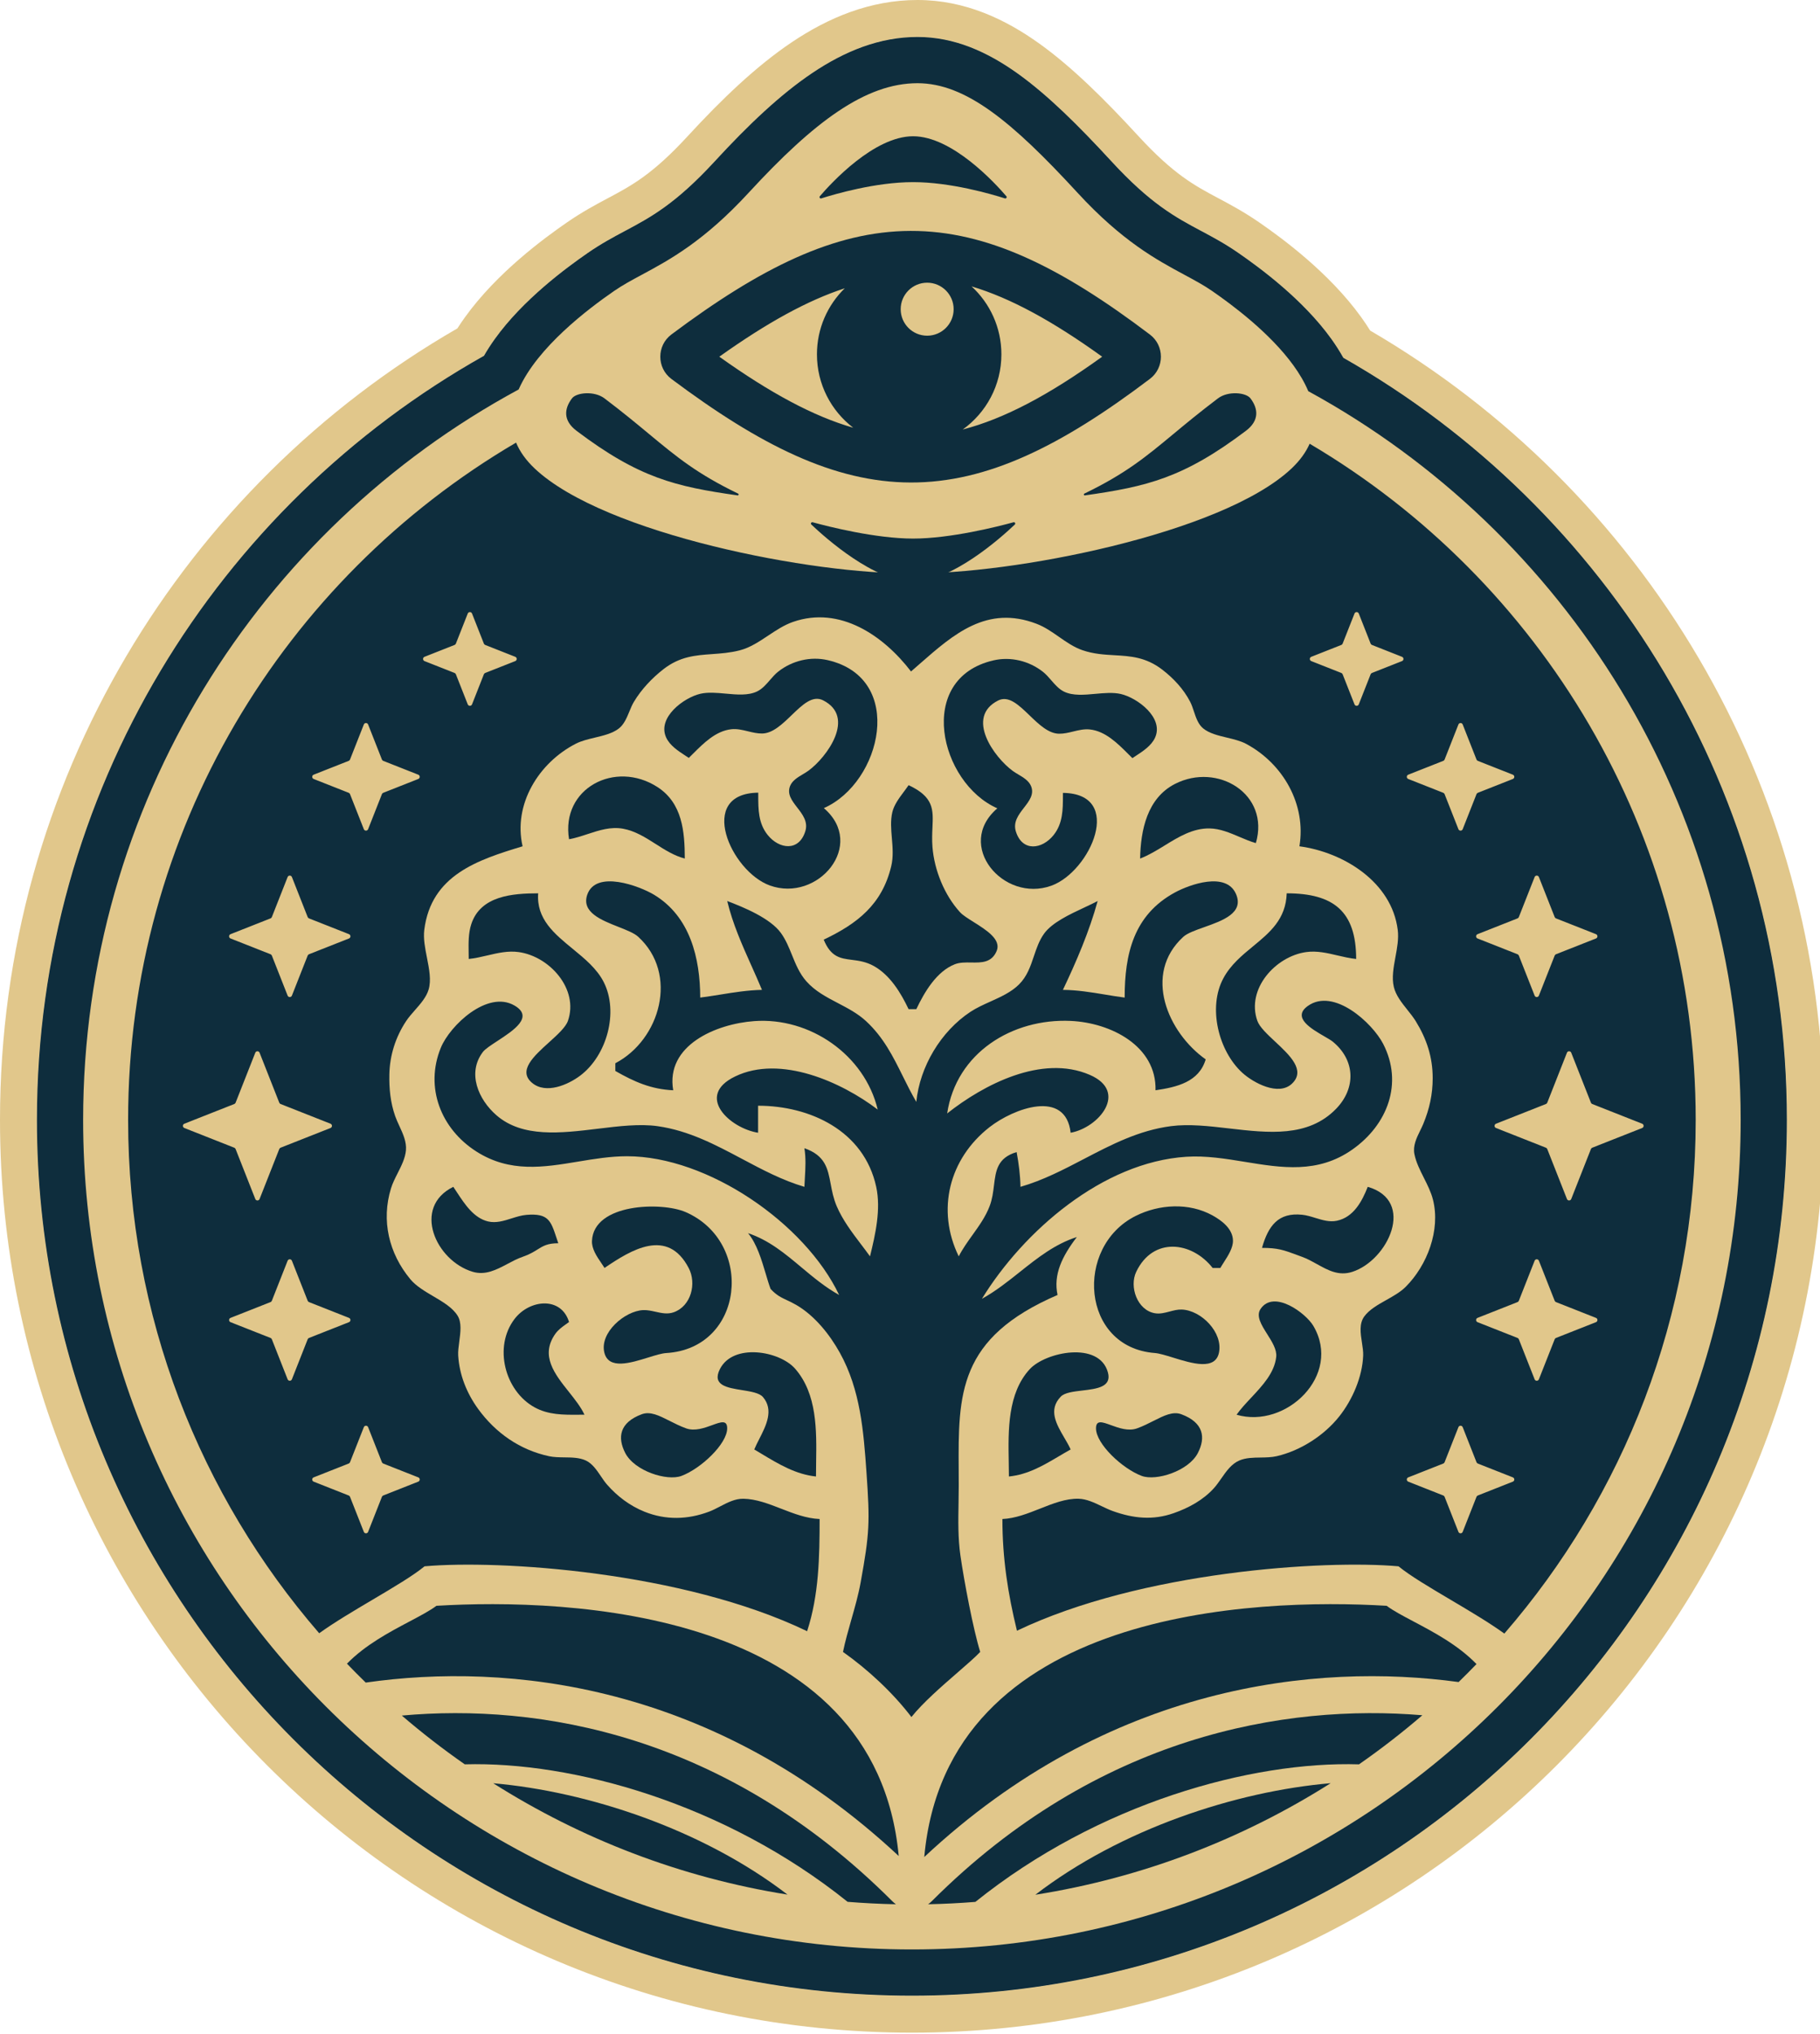
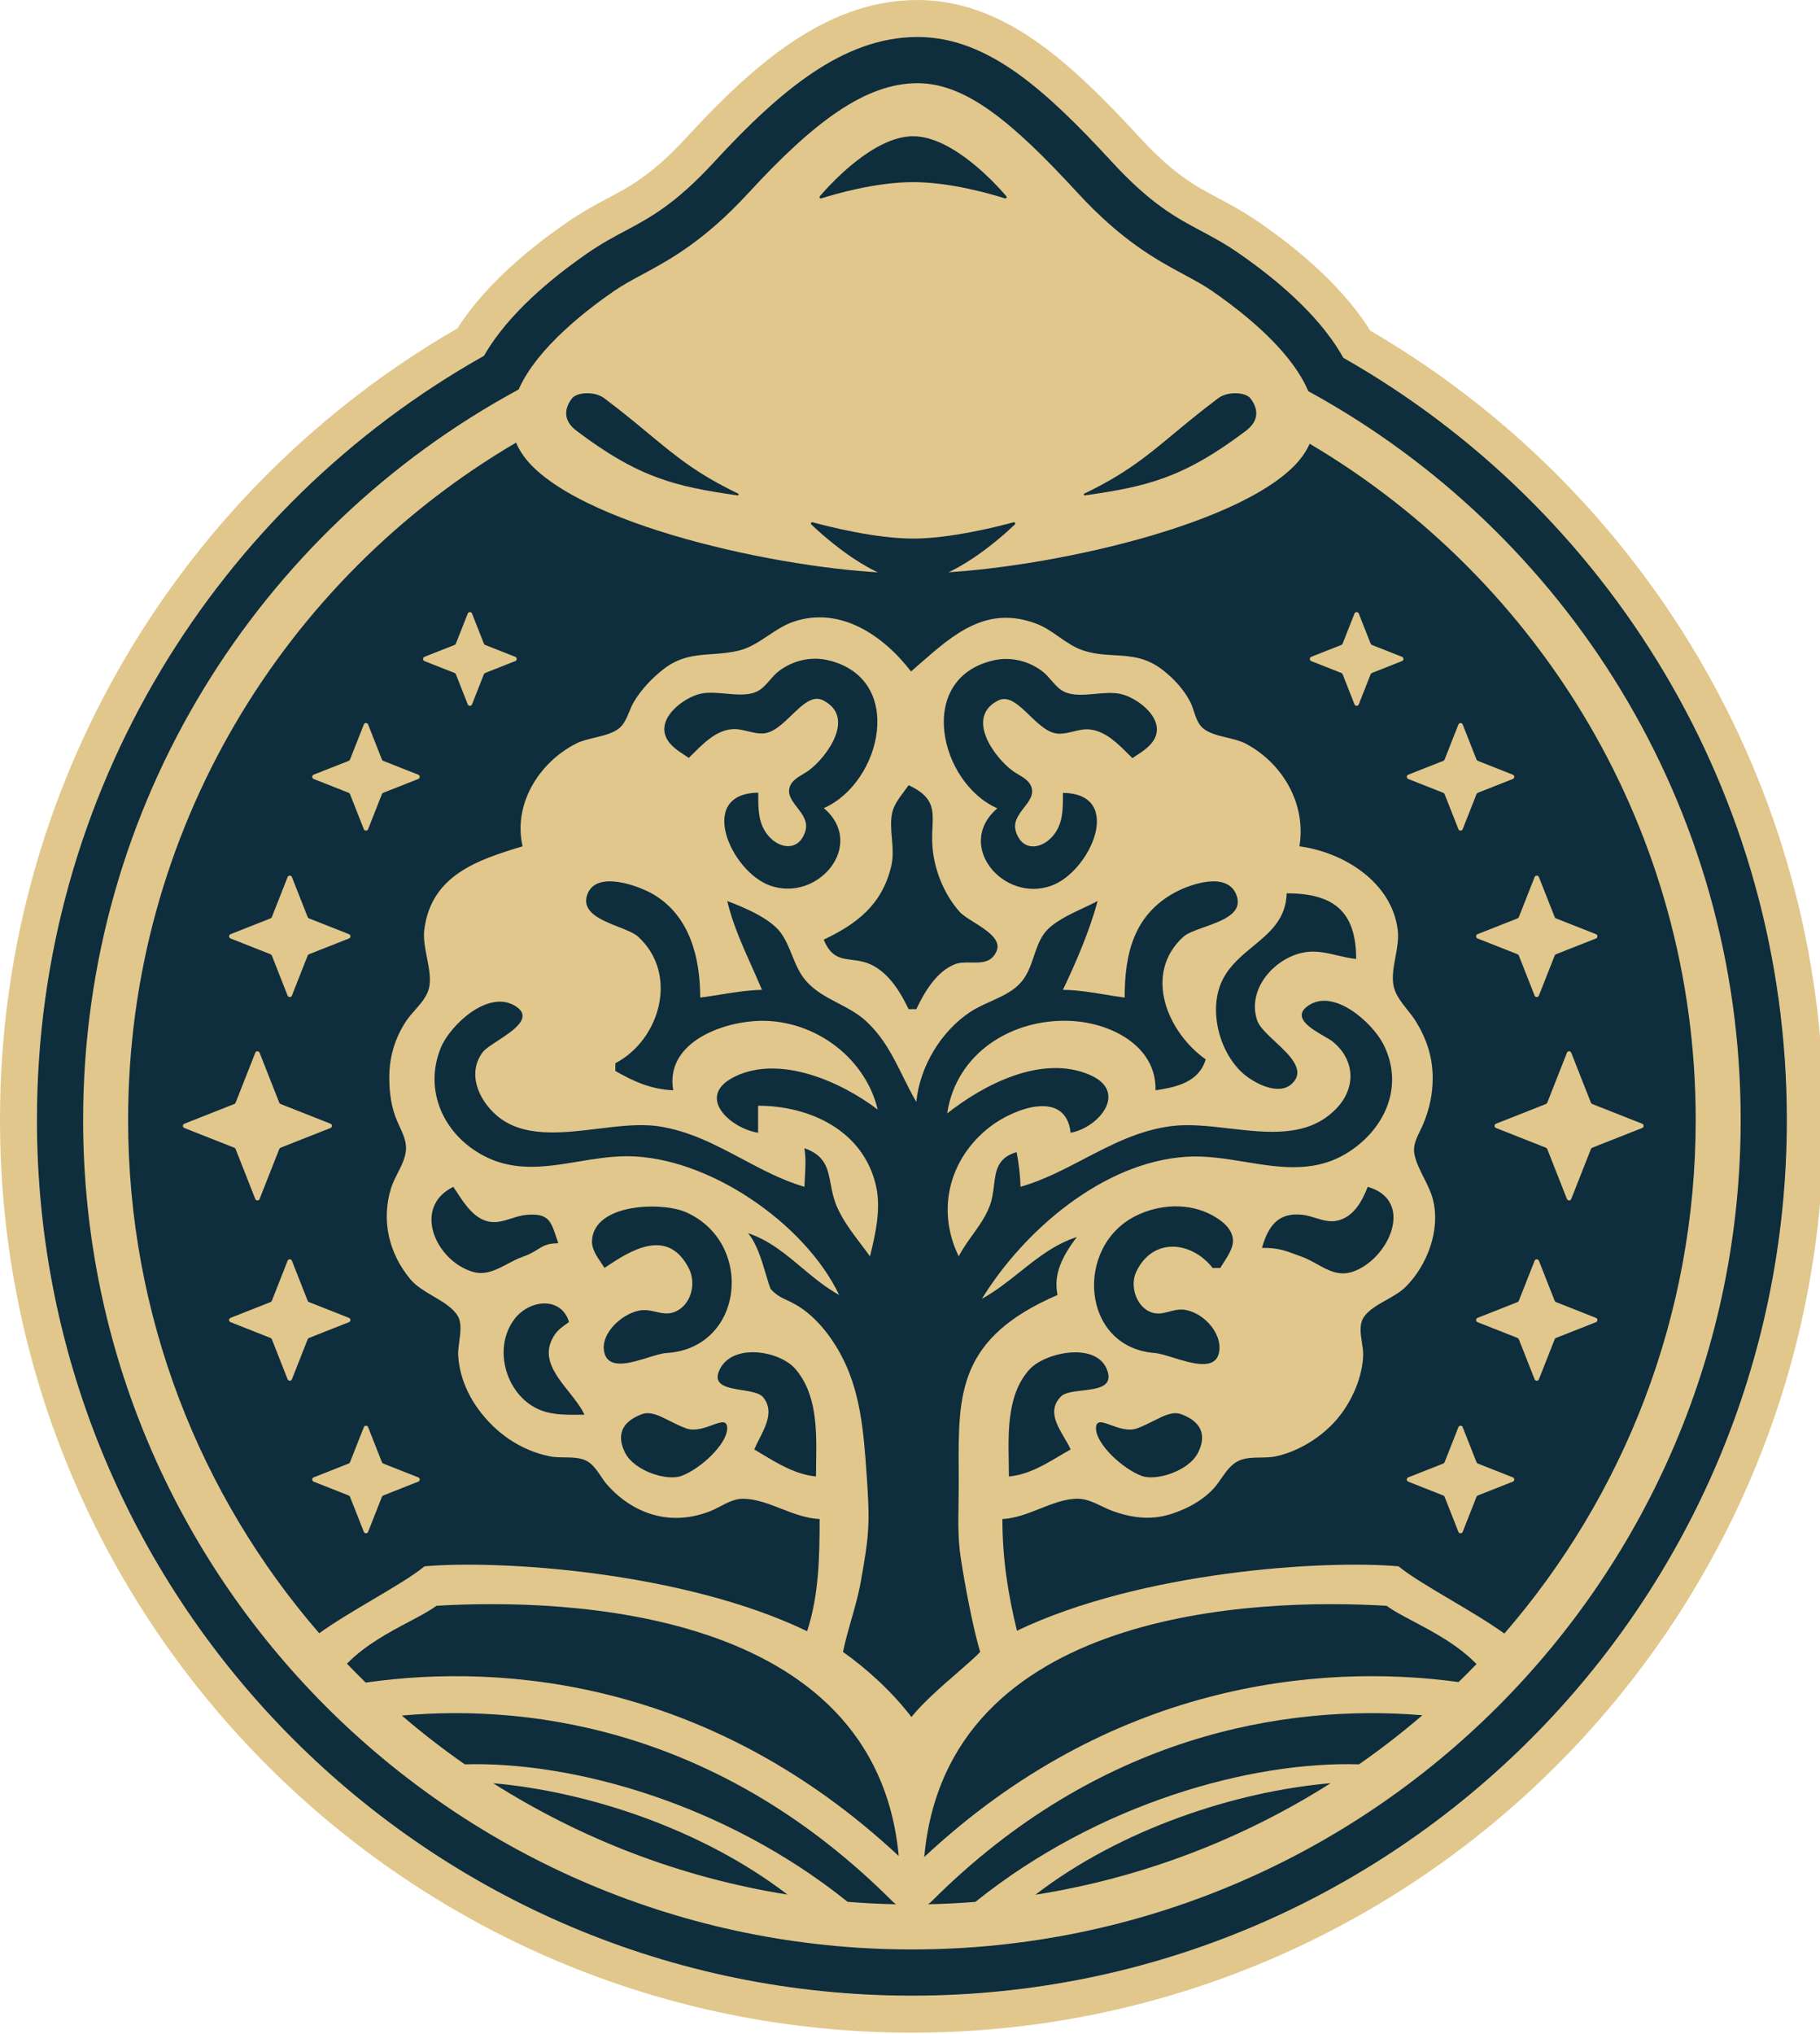
<svg xmlns="http://www.w3.org/2000/svg" width="145" height="162" viewBox="0 0 145 162" fill="none">
  <g clip-path="url(#clip0_1637_167)">
    <path fill-rule="evenodd" clip-rule="evenodd" d="M107.022 28.495C106.724 27.959 106.401 27.46 106.072 27.002C103.819 23.86 100.384 21.337 98.661 20.146C97.584 19.401 96.636 18.895 95.698 18.395C93.664 17.311 91.679 16.253 88.545 12.847C85.905 9.98 83.467 7.566 81.088 5.864C78.678 4.14 76.055 2.945 73.096 2.945C70.078 2.945 67.314 4.073 64.737 5.8C62.188 7.509 59.629 9.935 56.948 12.847C53.813 16.253 51.829 17.311 49.795 18.395C48.857 18.895 47.908 19.401 46.831 20.145C45.109 21.337 41.674 23.86 39.421 27.002C39.125 27.415 38.832 27.861 38.56 28.337C17.304 40.285 2.943 63.06 2.943 89.191C2.943 127.713 34.153 158.941 72.651 158.941C111.15 158.941 142.359 127.713 142.359 89.191C142.359 63.174 128.124 40.485 107.022 28.495Z" fill="#E1C78B" />
    <path fill-rule="evenodd" clip-rule="evenodd" d="M107.022 28.495C106.724 27.959 106.401 27.46 106.072 27.002C103.819 23.86 100.384 21.337 98.661 20.146C97.584 19.401 96.636 18.895 95.698 18.395C93.664 17.311 91.679 16.253 88.545 12.847C85.905 9.98 83.467 7.566 81.088 5.864C78.678 4.14 76.055 2.945 73.096 2.945C70.078 2.945 67.314 4.073 64.737 5.8C62.188 7.509 59.629 9.935 56.948 12.847C53.813 16.253 51.829 17.311 49.795 18.395C48.857 18.895 47.908 19.401 46.831 20.145C45.109 21.337 41.674 23.86 39.421 27.002C39.125 27.415 38.832 27.861 38.56 28.337C17.304 40.285 2.943 63.06 2.943 89.191C2.943 127.713 34.153 158.941 72.651 158.941C111.15 158.941 142.359 127.713 142.359 89.191C142.359 63.174 128.124 40.485 107.022 28.495Z" fill="#E1C78B" />
    <path fill-rule="evenodd" clip-rule="evenodd" d="M98.661 20.146L100.335 17.722C102.089 18.935 105.892 21.7 108.464 25.285L106.072 27.002C103.819 23.861 100.384 21.337 98.661 20.146ZM95.698 18.395C96.636 18.896 97.585 19.401 98.661 20.146L100.335 17.722C99.118 16.881 98.044 16.309 97.117 15.814L97.082 15.796L95.698 18.395ZM38.56 28.337C17.305 40.285 2.944 63.06 2.944 89.191C2.944 127.713 34.153 158.942 72.651 158.942C111.15 158.942 142.36 127.713 142.36 89.191C142.36 63.175 128.124 40.485 107.022 28.495C106.725 27.959 106.401 27.46 106.072 27.002L108.464 25.285C108.698 25.611 108.933 25.959 109.163 26.329C130.77 38.92 145.303 62.356 145.303 89.191C145.303 129.34 112.776 161.887 72.651 161.887C32.527 161.887 0 129.34 0 89.191C0 62.232 14.668 38.704 36.44 26.155C36.635 25.85 36.833 25.559 37.03 25.285C39.601 21.7 43.404 18.935 45.159 17.722C46.375 16.881 47.449 16.309 48.377 15.814L48.411 15.796L48.48 15.759C50.318 14.779 51.987 13.89 54.783 10.852C57.522 7.876 60.265 5.254 63.099 3.353C65.983 1.42 69.311 0 73.097 0C76.89 0 80.107 1.541 82.801 3.469C85.438 5.356 88.046 7.957 90.71 10.852C93.507 13.89 95.175 14.779 97.013 15.759L97.082 15.796L95.698 18.395C93.664 17.311 91.68 16.253 88.545 12.847C85.906 9.98 83.467 7.566 81.089 5.865C78.679 4.14 76.055 2.945 73.097 2.945C70.078 2.945 67.315 4.073 64.738 5.8C62.188 7.51 59.629 9.935 56.949 12.847C53.814 16.253 51.829 17.311 49.795 18.395C48.857 18.896 47.908 19.401 46.832 20.146C45.109 21.337 41.675 23.861 39.421 27.002C39.125 27.415 38.832 27.861 38.56 28.337Z" fill="#E1C78B" />
    <path fill-rule="evenodd" clip-rule="evenodd" d="M107.022 28.495C106.724 27.959 106.401 27.46 106.072 27.002C103.819 23.86 100.384 21.337 98.661 20.146C97.584 19.401 96.636 18.895 95.698 18.395C93.664 17.311 91.679 16.253 88.545 12.847C85.905 9.98 83.467 7.566 81.088 5.864C78.678 4.14 76.055 2.945 73.096 2.945C70.078 2.945 67.314 4.073 64.737 5.8C62.188 7.509 59.629 9.935 56.948 12.847C53.813 16.253 51.829 17.311 49.795 18.395C48.857 18.895 47.908 19.401 46.831 20.145C45.109 21.337 41.674 23.86 39.421 27.002C39.125 27.415 38.832 27.861 38.56 28.337C17.304 40.285 2.943 63.06 2.943 89.191C2.943 127.713 34.153 158.941 72.651 158.941C111.15 158.941 142.359 127.713 142.359 89.191C142.359 63.174 128.124 40.485 107.022 28.495ZM48.923 23.175C46.85 24.608 42.832 27.639 41.337 30.981C41.331 30.994 41.325 31.007 41.319 31.02C20.66 42.185 6.623 64.048 6.623 89.191C6.623 125.68 36.185 155.26 72.651 155.26C109.118 155.26 138.68 125.68 138.68 89.191C138.68 64.148 124.755 42.36 104.231 31.155C104.226 31.142 104.22 31.129 104.215 31.117C103.047 28.373 100.147 25.826 97.968 24.183C97.45 23.793 96.973 23.454 96.57 23.175C95.899 22.711 95.161 22.314 94.343 21.874C92.16 20.699 89.407 19.218 85.838 15.342C80.621 9.674 76.928 6.627 73.096 6.627C68.973 6.627 64.871 9.674 59.654 15.341C56.086 19.218 53.333 20.699 51.15 21.874C50.331 22.314 49.594 22.711 48.923 23.175Z" fill="#0E2D3D" />
    <path d="M80.176 15.628C80.248 15.712 80.163 15.834 80.058 15.8C78.988 15.459 75.727 14.506 72.747 14.506C69.767 14.506 66.507 15.459 65.436 15.8C65.331 15.834 65.246 15.712 65.318 15.628C66.244 14.55 69.648 10.852 72.747 10.852C75.846 10.852 79.25 14.55 80.176 15.628Z" fill="#0E2D3D" />
-     <path fill-rule="evenodd" clip-rule="evenodd" d="M91.616 26.646C84.546 21.292 78.652 18.373 72.545 18.391C66.444 18.408 60.554 21.355 53.492 26.638C52.312 27.521 52.312 29.298 53.492 30.181C60.554 35.464 66.444 38.411 72.545 38.428C78.652 38.446 84.546 35.526 91.616 30.173C92.782 29.29 92.782 27.529 91.616 26.646ZM67.975 34.066C64.808 33.155 61.376 31.308 57.307 28.409C61.09 25.715 64.323 23.929 67.303 22.959C65.935 24.294 65.086 26.159 65.086 28.222C65.086 30.605 66.219 32.723 67.975 34.066ZM76.702 34.207C79.99 33.356 83.551 31.476 87.81 28.409C83.853 25.56 80.498 23.735 77.405 22.809C78.866 24.152 79.781 26.08 79.781 28.222C79.781 30.689 78.566 32.873 76.702 34.207ZM75.977 24.626C75.977 25.791 75.032 26.736 73.868 26.736C72.703 26.736 71.758 25.791 71.758 24.626C71.758 23.46 72.703 22.515 73.868 22.515C75.032 22.515 75.977 23.46 75.977 24.626Z" fill="#0E2D3D" />
    <path d="M48.16 31.728C47.35 31.115 45.928 31.253 45.569 31.728C44.956 32.539 44.84 33.484 45.928 34.307C50.905 38.069 53.825 38.754 58.764 39.455C58.847 39.466 58.882 39.349 58.805 39.313C55.519 37.724 53.915 36.394 51.722 34.576C50.727 33.75 49.61 32.824 48.16 31.728Z" fill="#0E2D3D" />
    <path d="M99.626 31.728C99.267 31.253 97.846 31.115 97.035 31.728C95.585 32.824 94.468 33.75 93.473 34.576C91.28 36.394 89.676 37.724 86.39 39.313C86.314 39.349 86.348 39.466 86.432 39.455C91.37 38.754 94.29 38.069 99.267 34.307C100.355 33.484 100.239 32.539 99.626 31.728Z" fill="#0E2D3D" />
    <path d="M64.746 41.596C64.636 41.566 64.559 41.699 64.642 41.778C65.752 42.831 69.665 46.326 72.746 46.326C75.827 46.326 79.74 42.831 80.849 41.778C80.932 41.699 80.855 41.566 80.745 41.596C79.512 41.933 75.737 42.894 72.746 42.894C69.754 42.894 65.979 41.933 64.746 41.596Z" fill="#0E2D3D" />
    <path fill-rule="evenodd" clip-rule="evenodd" d="M72.672 45.654C80.407 45.785 97.34 42.557 102.899 37.31C103.577 36.669 104.046 36.009 104.34 35.34C122.748 46.208 135.097 66.256 135.097 89.191C135.097 104.837 129.349 119.141 119.852 130.102C118.636 129.225 117.058 128.291 115.551 127.399C113.898 126.421 112.33 125.493 111.421 124.746C105.523 124.22 90.927 125.139 81.021 129.876C80.299 126.92 79.862 124.118 79.862 120.98C80.882 120.935 81.877 120.541 82.857 120.154C83.895 119.742 84.916 119.339 85.93 119.365C86.566 119.381 87.18 119.675 87.78 119.962C88.077 120.104 88.37 120.244 88.66 120.347C90.299 120.933 91.851 121.097 93.515 120.511C94.708 120.092 95.855 119.47 96.71 118.526C96.918 118.296 97.107 118.026 97.299 117.751C97.698 117.177 98.11 116.588 98.736 116.319C99.252 116.098 99.842 116.09 100.431 116.082C100.867 116.075 101.302 116.069 101.706 115.977C103.609 115.541 105.5 114.323 106.703 112.803C107.75 111.48 108.538 109.667 108.604 107.964C108.617 107.646 108.562 107.291 108.506 106.927C108.392 106.191 108.274 105.419 108.693 104.845C109.092 104.299 109.771 103.917 110.453 103.534C111.016 103.217 111.581 102.899 111.993 102.487C113.711 100.766 114.774 97.97 114.167 95.553C114.015 94.947 113.726 94.374 113.439 93.804C113.127 93.184 112.817 92.569 112.687 91.921C112.554 91.255 112.852 90.644 113.142 90.05C113.233 89.865 113.322 89.682 113.398 89.499C113.887 88.316 114.143 87.147 114.143 85.867C114.143 84.197 113.666 82.747 112.79 81.326C112.603 81.024 112.367 80.728 112.127 80.428C111.672 79.857 111.205 79.271 111.046 78.602C110.872 77.87 111.022 77.056 111.174 76.231C111.309 75.5 111.446 74.759 111.358 74.061C110.882 70.244 107.046 67.875 103.527 67.402C104.076 64.079 102.241 60.83 99.279 59.243C98.839 59.008 98.296 58.878 97.752 58.747C97.05 58.579 96.346 58.411 95.859 58.014C95.463 57.692 95.288 57.167 95.118 56.657C95.029 56.389 94.941 56.127 94.824 55.899C94.302 54.888 93.502 54.028 92.603 53.336C91.293 52.328 90.066 52.258 88.797 52.185C87.971 52.138 87.128 52.09 86.233 51.782C85.558 51.549 84.965 51.136 84.369 50.721C83.804 50.327 83.237 49.931 82.592 49.684C78.64 48.169 75.982 50.5 73.281 52.867C73.048 53.071 72.815 53.276 72.581 53.478C70.399 50.629 66.924 48.227 63.175 49.532C62.468 49.778 61.831 50.202 61.197 50.624C60.47 51.107 59.748 51.588 58.928 51.797C58.16 51.993 57.434 52.045 56.729 52.095C55.412 52.189 54.168 52.278 52.86 53.294C51.946 54.005 51.096 54.904 50.501 55.899C50.362 56.131 50.252 56.399 50.14 56.671C49.931 57.176 49.718 57.694 49.31 58.014C48.809 58.408 48.099 58.578 47.391 58.747C46.855 58.875 46.322 59.004 45.882 59.228C42.915 60.744 40.868 64.074 41.635 67.402C38.074 68.482 34.349 69.683 33.802 74.061C33.716 74.754 33.867 75.52 34.017 76.281C34.194 77.181 34.37 78.073 34.146 78.818C33.966 79.42 33.505 79.944 33.056 80.454C32.8 80.745 32.548 81.032 32.354 81.326C31.514 82.598 31.053 84.046 31.02 85.564C30.996 86.703 31.106 87.814 31.485 88.894C31.577 89.155 31.698 89.417 31.82 89.682C32.108 90.305 32.402 90.943 32.341 91.618C32.285 92.244 31.982 92.842 31.681 93.436C31.478 93.838 31.275 94.239 31.15 94.645C30.366 97.2 30.976 99.822 32.693 101.883C33.152 102.433 33.84 102.837 34.52 103.238C35.291 103.691 36.052 104.139 36.456 104.785C36.794 105.325 36.689 106.11 36.59 106.85C36.537 107.249 36.485 107.636 36.505 107.964C36.601 109.504 37.184 110.956 38.085 112.2C39.475 114.121 41.42 115.482 43.758 115.98C44.133 116.06 44.545 116.064 44.96 116.07C45.562 116.077 46.169 116.084 46.674 116.319C47.187 116.559 47.535 117.073 47.871 117.569C48.036 117.812 48.197 118.051 48.374 118.251C49.198 119.184 50.185 119.928 51.343 120.395C53.038 121.08 54.797 121.032 56.501 120.389C56.791 120.279 57.079 120.129 57.37 119.977C57.965 119.667 58.571 119.352 59.231 119.365C60.248 119.384 61.234 119.768 62.234 120.156C63.227 120.542 64.234 120.934 65.299 120.98C65.299 123.987 65.242 127.047 64.303 129.914C54.395 125.144 39.738 124.219 33.824 124.746C32.915 125.493 31.348 126.421 29.695 127.399C28.202 128.282 26.64 129.206 25.43 130.076C15.945 119.118 10.207 104.825 10.207 89.191C10.207 66.193 22.624 46.098 41.116 35.25C41.407 35.95 41.887 36.641 42.595 37.31C48.154 42.557 64.938 45.785 72.672 45.654ZM124.839 83.842C124.9 83.687 125.12 83.687 125.181 83.842L126.75 87.823C126.769 87.87 126.806 87.908 126.854 87.926L130.831 89.496C130.986 89.557 130.986 89.777 130.831 89.838L126.854 91.408C126.806 91.427 126.769 91.465 126.75 91.512L125.181 95.492C125.12 95.648 124.9 95.648 124.839 95.492L123.27 91.512C123.251 91.465 123.214 91.427 123.166 91.408L119.189 89.838C119.033 89.777 119.033 89.557 119.189 89.496L123.166 87.926C123.214 87.908 123.251 87.87 123.27 87.823L124.839 83.842ZM122.605 69.851C122.544 69.696 122.324 69.696 122.263 69.851L121.006 73.039C120.988 73.087 120.95 73.124 120.903 73.143L117.717 74.4C117.562 74.462 117.562 74.682 117.717 74.743L120.903 76C120.95 76.019 120.988 76.057 121.006 76.104L122.263 79.292C122.324 79.448 122.544 79.448 122.605 79.292L123.862 76.104C123.88 76.057 123.918 76.019 123.965 76L127.152 74.743C127.307 74.682 127.307 74.462 127.152 74.4L123.965 73.143C123.918 73.124 123.88 73.087 123.862 73.039L122.605 69.851ZM122.263 100.41C122.324 100.255 122.544 100.255 122.605 100.41L123.862 103.598C123.88 103.646 123.918 103.684 123.965 103.702L127.152 104.96C127.307 105.021 127.307 105.241 127.152 105.302L123.965 106.559C123.918 106.578 123.88 106.616 123.862 106.663L122.605 109.851C122.544 110.007 122.324 110.007 122.263 109.851L121.006 106.663C120.988 106.616 120.95 106.578 120.903 106.559L117.717 105.302C117.562 105.241 117.562 105.021 117.717 104.96L120.903 103.702C120.95 103.684 120.988 103.646 121.006 103.598L122.263 100.41ZM116.534 57.701C116.473 57.546 116.253 57.546 116.192 57.701L115.091 60.494C115.073 60.541 115.035 60.578 114.988 60.597L112.197 61.698C112.042 61.759 112.042 61.98 112.197 62.041L114.988 63.142C115.035 63.161 115.073 63.198 115.091 63.246L116.192 66.038C116.253 66.193 116.473 66.193 116.534 66.038L117.634 63.246C117.653 63.198 117.691 63.161 117.738 63.142L120.528 62.041C120.684 61.98 120.684 61.759 120.528 61.698L117.738 60.597C117.691 60.578 117.653 60.541 117.634 60.494L116.534 57.701ZM116.192 113.665C116.253 113.51 116.473 113.51 116.534 113.665L117.634 116.457C117.653 116.504 117.691 116.542 117.738 116.561L120.528 117.662C120.684 117.723 120.684 117.943 120.528 118.004L117.738 119.106C117.691 119.124 117.653 119.162 117.634 119.209L116.534 122.001C116.473 122.157 116.253 122.157 116.192 122.001L115.091 119.209C115.073 119.162 115.035 119.124 114.988 119.106L112.197 118.004C112.042 117.943 112.042 117.723 112.197 117.662L114.988 116.561C115.035 116.542 115.073 116.504 115.091 116.457L116.192 113.665ZM108.255 48.865C108.194 48.709 107.974 48.709 107.913 48.865L106.968 51.261C106.95 51.309 106.912 51.346 106.865 51.365L104.47 52.31C104.315 52.371 104.315 52.591 104.47 52.652L106.865 53.597C106.912 53.616 106.95 53.654 106.968 53.701L107.913 56.097C107.974 56.252 108.194 56.252 108.255 56.097L109.199 53.701C109.218 53.654 109.256 53.616 109.303 53.597L111.697 52.652C111.853 52.591 111.853 52.371 111.697 52.31L109.303 51.365C109.256 51.346 109.218 51.309 109.199 51.261L108.255 48.865ZM20.681 83.842C20.62 83.687 20.4 83.687 20.339 83.842L18.77 87.823C18.751 87.87 18.714 87.908 18.666 87.926L14.688 89.496C14.533 89.557 14.533 89.777 14.688 89.838L18.666 91.408C18.714 91.427 18.751 91.465 18.77 91.512L20.339 95.492C20.4 95.648 20.62 95.648 20.681 95.492L22.25 91.512C22.268 91.465 22.306 91.427 22.353 91.408L26.331 89.838C26.486 89.777 26.486 89.557 26.331 89.496L22.353 87.926C22.306 87.908 22.268 87.87 22.25 87.823L20.681 83.842ZM22.914 69.851C22.976 69.696 23.195 69.696 23.257 69.851L24.513 73.039C24.532 73.087 24.57 73.124 24.617 73.143L27.803 74.4C27.958 74.462 27.958 74.682 27.803 74.743L24.617 76C24.57 76.019 24.532 76.057 24.513 76.104L23.257 79.292C23.195 79.448 22.976 79.448 22.914 79.292L21.658 76.104C21.639 76.057 21.602 76.019 21.554 76L18.368 74.743C18.213 74.682 18.213 74.462 18.368 74.4L21.554 73.143C21.602 73.124 21.639 73.087 21.658 73.039L22.914 69.851ZM23.257 100.41C23.195 100.255 22.976 100.255 22.914 100.41L21.658 103.598C21.639 103.646 21.602 103.684 21.554 103.702L18.368 104.96C18.213 105.021 18.213 105.241 18.368 105.302L21.554 106.559C21.602 106.578 21.639 106.616 21.658 106.663L22.914 109.851C22.976 110.007 23.195 110.007 23.257 109.851L24.513 106.663C24.532 106.616 24.57 106.578 24.617 106.559L27.803 105.302C27.958 105.241 27.958 105.021 27.803 104.96L24.617 103.702C24.57 103.684 24.532 103.646 24.513 103.598L23.257 100.41ZM28.986 57.701C29.047 57.546 29.267 57.546 29.328 57.701L30.428 60.494C30.447 60.541 30.485 60.578 30.532 60.597L33.322 61.698C33.478 61.759 33.478 61.98 33.322 62.041L30.532 63.142C30.485 63.161 30.447 63.198 30.428 63.246L29.328 66.038C29.267 66.193 29.047 66.193 28.986 66.038L27.885 63.246C27.866 63.198 27.829 63.161 27.782 63.142L24.991 62.041C24.836 61.98 24.836 61.759 24.991 61.698L27.782 60.597C27.829 60.578 27.866 60.541 27.885 60.494L28.986 57.701ZM29.328 113.665C29.267 113.51 29.047 113.51 28.986 113.665L27.885 116.457C27.866 116.504 27.829 116.542 27.782 116.561L24.991 117.662C24.836 117.723 24.836 117.943 24.991 118.004L27.782 119.106C27.829 119.124 27.866 119.162 27.885 119.209L28.986 122.001C29.047 122.157 29.267 122.157 29.328 122.001L30.428 119.209C30.447 119.162 30.485 119.124 30.532 119.106L33.322 118.004C33.478 117.943 33.478 117.723 33.322 117.662L30.532 116.561C30.485 116.542 30.447 116.504 30.428 116.457L29.328 113.665ZM37.265 48.865C37.326 48.709 37.546 48.709 37.607 48.865L38.551 51.261C38.57 51.309 38.608 51.346 38.655 51.365L41.05 52.31C41.205 52.371 41.205 52.591 41.05 52.652L38.655 53.597C38.608 53.616 38.57 53.654 38.551 53.701L37.607 56.097C37.546 56.252 37.326 56.252 37.265 56.097L36.32 53.701C36.302 53.654 36.264 53.616 36.217 53.597L33.822 52.652C33.667 52.591 33.667 52.371 33.822 52.31L36.217 51.365C36.264 51.346 36.302 51.309 36.32 51.261L37.265 48.865Z" fill="#0E2D3D" />
    <path d="M27.643 132.501C28.133 133.011 28.631 133.513 29.138 134.006C40.414 132.386 56.805 134.022 71.601 147.818C69.765 128.131 45.182 127.265 34.772 127.891C34.248 128.282 33.491 128.683 32.632 129.137C31.041 129.978 29.102 131.003 27.643 132.501Z" fill="#0E2D3D" />
    <path d="M73.637 147.898C88.348 134.148 104.857 132.413 116.208 133.964C116.69 133.494 117.165 133.017 117.632 132.532C116.169 131.017 114.214 129.983 112.613 129.137C111.754 128.683 110.997 128.282 110.473 127.891C100.049 127.264 75.413 128.133 73.637 147.898Z" fill="#0E2D3D" />
    <path d="M74.236 151.415C87.468 138.193 102.418 135.696 113.32 136.608C111.707 137.994 110.022 139.3 108.272 140.518C99.696 140.259 87.51 143.6 77.71 151.472C76.464 151.572 75.208 151.635 73.943 151.661C74.046 151.589 74.144 151.507 74.236 151.415Z" fill="#0E2D3D" />
    <path d="M82.486 150.904C89.299 145.667 98.457 142.667 106.016 142.018C98.996 146.466 91.03 149.552 82.486 150.904Z" fill="#0E2D3D" />
    <path d="M71.38 151.661C70.086 151.636 68.802 151.57 67.528 151.467C57.75 143.616 45.6 140.274 37.029 140.517C35.291 139.306 33.617 138.01 32.014 136.633C42.854 135.652 57.739 138.073 71.087 151.415C71.179 151.507 71.277 151.589 71.38 151.661Z" fill="#0E2D3D" />
    <path d="M39.297 142.023C46.836 142.685 55.951 145.678 62.741 150.892C54.23 149.534 46.293 146.455 39.297 142.023Z" fill="#0E2D3D" />
    <path d="M65.636 64.361C69.048 67.288 65.161 71.904 61.333 70.522C58.209 69.395 55.475 63.189 60.41 63.131C60.41 63.198 60.41 63.266 60.41 63.333C60.411 64.459 60.411 65.564 61.158 66.496C62.071 67.635 63.65 67.845 64.16 66.201C64.393 65.451 63.946 64.873 63.515 64.315C63.093 63.769 62.687 63.243 62.948 62.595C63.122 62.165 63.559 61.905 63.968 61.661C64.124 61.569 64.275 61.478 64.407 61.382C65.882 60.305 68.209 57.108 65.575 55.775C64.736 55.35 63.927 56.131 63.075 56.952C62.336 57.665 61.566 58.409 60.718 58.419C60.334 58.423 59.963 58.333 59.592 58.243C59.153 58.136 58.715 58.029 58.258 58.08C57.029 58.215 56.061 59.182 55.204 60.038C55.093 60.148 54.984 60.257 54.877 60.362C54.793 60.306 54.706 60.249 54.617 60.191C54.028 59.808 53.365 59.376 53.072 58.735C52.346 57.14 54.487 55.556 55.799 55.254C56.408 55.114 57.114 55.178 57.82 55.243C58.715 55.325 59.61 55.407 60.31 55.072C60.724 54.875 61.033 54.518 61.341 54.162C61.552 53.919 61.762 53.677 62.004 53.487C63.11 52.618 64.575 52.26 65.944 52.576C72.188 54.018 70.24 62.334 65.636 64.361Z" fill="#0E2D3D" />
    <path d="M79.458 64.378C76.047 67.305 79.934 71.922 83.762 70.54C86.885 69.412 89.619 63.207 84.684 63.148C84.684 63.215 84.684 63.283 84.684 63.35C84.683 64.476 84.683 65.581 83.936 66.513C83.023 67.653 81.445 67.863 80.934 66.219C80.701 65.468 81.148 64.89 81.579 64.332C82.001 63.787 82.408 63.261 82.146 62.613C81.972 62.183 81.536 61.923 81.126 61.679C80.971 61.586 80.819 61.496 80.688 61.4C79.212 60.322 76.886 57.126 79.519 55.792C80.358 55.368 81.167 56.149 82.019 56.97C82.758 57.683 83.529 58.426 84.377 58.436C84.76 58.441 85.132 58.351 85.502 58.26C85.941 58.153 86.379 58.047 86.836 58.097C88.066 58.232 89.033 59.199 89.89 60.055C90.001 60.166 90.11 60.275 90.217 60.38C90.301 60.324 90.388 60.267 90.478 60.209C91.066 59.825 91.729 59.393 92.022 58.753C92.748 57.158 90.608 55.574 89.295 55.272C88.686 55.132 87.98 55.196 87.274 55.26C86.379 55.342 85.484 55.424 84.784 55.09C84.371 54.893 84.061 54.536 83.753 54.18C83.542 53.937 83.332 53.694 83.09 53.504C81.984 52.635 80.519 52.278 79.151 52.594C72.907 54.036 74.854 62.352 79.458 64.378Z" fill="#0E2D3D" />
-     <path d="M46.817 66.428C46.328 66.589 45.837 66.75 45.336 66.839C44.67 62.786 49.007 60.508 52.378 62.682C54.364 63.963 54.553 66.224 54.558 68.377C53.712 68.158 52.975 67.688 52.24 67.219C51.422 66.698 50.604 66.177 49.639 66.002C48.655 65.824 47.737 66.126 46.817 66.428Z" fill="#0E2D3D" />
-     <path d="M92.791 67.335C92.149 67.729 91.508 68.122 90.832 68.379C90.879 66.107 91.395 63.573 93.603 62.438C97.002 60.692 101.196 63.248 100.054 67.148C99.616 67.022 99.183 66.838 98.748 66.653C97.973 66.324 97.191 65.992 96.365 65.979C95.036 65.958 93.91 66.648 92.791 67.335Z" fill="#0E2D3D" />
    <path fill-rule="evenodd" clip-rule="evenodd" d="M72.008 63.059C72.141 62.881 72.272 62.706 72.388 62.533C74.398 63.475 74.354 64.461 74.29 65.896C74.268 66.363 74.246 66.879 74.29 67.455C74.434 69.296 75.239 71.287 76.485 72.652C76.704 72.891 77.117 73.15 77.569 73.433C78.582 74.07 79.788 74.826 79.404 75.739C79.007 76.682 78.197 76.67 77.375 76.657C76.924 76.65 76.468 76.643 76.077 76.794C74.612 77.362 73.641 79.032 73.002 80.374H72.388C71.772 79.078 70.916 77.661 69.62 76.939C68.993 76.589 68.406 76.514 67.871 76.446C66.961 76.331 66.197 76.234 65.625 74.837C68.311 73.558 70.273 72.038 71.003 68.993C71.182 68.246 71.118 67.493 71.055 66.753C70.995 66.046 70.936 65.352 71.091 64.687C71.229 64.102 71.629 63.566 72.008 63.059Z" fill="#0E2D3D" />
    <path fill-rule="evenodd" clip-rule="evenodd" d="M49.024 85.295V84.68C52.608 82.804 54.089 77.557 50.837 74.599C50.522 74.313 49.924 74.078 49.279 73.823C47.904 73.281 46.313 72.654 46.784 71.266C47.468 69.247 50.963 70.573 52.097 71.254C54.987 72.99 55.779 76.312 55.787 79.451C56.326 79.382 56.861 79.296 57.395 79.211C58.492 79.034 59.586 78.859 60.706 78.836C60.44 78.196 60.156 77.561 59.872 76.925L59.871 76.925C59.119 75.243 58.364 73.555 57.939 71.761C59.258 72.26 61.371 73.133 62.216 74.306C62.606 74.846 62.851 75.453 63.098 76.062C63.396 76.798 63.695 77.537 64.25 78.162C64.939 78.939 65.85 79.416 66.765 79.894C67.553 80.306 68.344 80.72 69.001 81.329C70.394 82.619 71.148 84.14 71.926 85.708C72.262 86.387 72.603 87.074 73.002 87.756C73.283 84.95 74.955 82.145 77.31 80.589C77.799 80.266 78.354 80.016 78.91 79.766C79.734 79.394 80.562 79.022 81.182 78.407C81.827 77.767 82.097 76.964 82.367 76.163C82.58 75.53 82.792 74.898 83.189 74.35C83.823 73.476 85.21 72.828 86.391 72.276C86.778 72.095 87.141 71.925 87.45 71.761C86.79 74.176 85.756 76.576 84.683 78.836C85.822 78.845 86.914 79.025 88.015 79.207C88.539 79.294 89.067 79.382 89.602 79.451C89.602 75.993 90.306 72.876 93.598 71.084C94.783 70.439 97.681 69.402 98.468 71.191C99.135 72.71 97.417 73.318 95.934 73.844C95.238 74.091 94.594 74.319 94.271 74.615C91.026 77.587 93.045 82.243 96.058 84.372C95.524 86.173 93.769 86.581 92.061 86.833C92.147 83.302 88.499 81.453 85.298 81.308C80.656 81.099 76.186 83.84 75.461 88.678C78.365 86.381 83.006 83.956 86.822 85.605C89.922 86.945 87.553 89.808 85.298 90.216C84.903 86.708 80.741 88.287 78.844 89.764C75.611 92.283 74.582 96.376 76.383 100.06C76.691 99.458 77.088 98.904 77.485 98.35C78.006 97.622 78.527 96.896 78.844 96.061C79.056 95.505 79.126 94.939 79.191 94.403C79.335 93.234 79.461 92.21 80.995 91.755C81.167 92.685 81.282 93.576 81.302 94.523C83.098 94.005 84.731 93.153 86.362 92.302C88.545 91.163 90.725 90.025 93.291 89.69C94.732 89.502 96.329 89.687 97.941 89.874C101.051 90.234 104.221 90.602 106.444 88.313C108.044 86.666 107.981 84.436 106.185 82.963C106.046 82.848 105.799 82.706 105.514 82.541L105.514 82.541C104.471 81.938 102.913 81.037 104.19 80.121C106.26 78.635 109.344 81.477 110.2 83.142C111.806 86.267 110.555 89.576 107.739 91.555C104.994 93.484 102.115 93.014 99.192 92.536C97.643 92.283 96.081 92.028 94.52 92.128C87.842 92.553 81.536 98.06 78.228 103.443C79.33 102.832 80.3 102.06 81.26 101.296C82.665 100.179 84.048 99.079 85.792 98.522C84.614 100.065 83.909 101.513 84.255 103.136C76.317 106.555 76.343 111.023 76.379 117.083C76.381 117.494 76.383 117.913 76.383 118.338C76.383 118.792 76.376 119.25 76.368 119.709C76.344 121.101 76.319 122.507 76.515 123.875C76.809 125.931 77.543 129.799 78.094 131.565C77.683 131.996 77.022 132.57 76.278 133.216C75.025 134.304 73.537 135.595 72.613 136.75C71.145 134.822 69.144 132.963 67.161 131.565C67.341 130.695 67.584 129.845 67.826 128.994L67.827 128.993C68.106 128.014 68.385 127.035 68.568 126.028C69.282 122.099 69.31 121.242 69.034 117.285C68.802 113.989 68.551 110.7 66.917 107.75C66.109 106.292 64.922 104.804 63.468 103.947C63.182 103.779 62.935 103.663 62.706 103.556C62.243 103.34 61.858 103.16 61.393 102.654C61.262 102.309 61.139 101.894 61.007 101.45C60.676 100.338 60.292 99.045 59.597 98.214C61.258 98.766 62.545 99.842 63.851 100.936C64.792 101.723 65.744 102.519 66.854 103.136C64.144 97.436 56.391 92.084 49.946 92.086C48.633 92.087 47.339 92.302 46.059 92.514C43.312 92.97 40.63 93.415 37.958 91.713C35.127 89.911 33.83 86.605 35.119 83.45C35.845 81.67 38.836 78.841 40.981 80.079C42.562 80.99 40.922 82.062 39.626 82.909C39.11 83.246 38.648 83.547 38.466 83.789C37.201 85.464 38.111 87.571 39.551 88.822C41.626 90.624 44.676 90.254 47.637 89.895C49.321 89.69 50.976 89.489 52.406 89.694C54.886 90.048 57.008 91.176 59.128 92.303C60.731 93.155 62.333 94.007 64.087 94.523C64.097 94.286 64.111 94.051 64.124 93.82V93.819C64.171 93.025 64.216 92.254 64.087 91.447C65.753 92.028 65.948 93.063 66.18 94.292C66.285 94.85 66.398 95.448 66.659 96.061C67.129 97.163 67.875 98.147 68.608 99.114C68.848 99.429 69.087 99.744 69.313 100.06C69.742 98.316 70.197 96.314 69.808 94.523C68.834 90.039 64.515 88.064 60.398 88.063V90.216C58.157 89.862 55.354 87.291 58.56 85.736C62.179 83.98 67.065 86.186 69.928 88.371C68.882 84.003 64.517 81.001 60.091 81.324C57.025 81.548 53.015 83.261 53.635 86.833C51.879 86.753 50.535 86.159 49.024 85.295Z" fill="#0E2D3D" />
-     <path d="M38.826 76.095C38.334 76.21 37.841 76.326 37.343 76.375C37.343 76.209 37.34 76.039 37.337 75.868C37.325 75.111 37.313 74.326 37.544 73.612C38.281 71.329 40.856 71.152 42.876 71.147C42.725 73.189 44.159 74.365 45.621 75.563C46.586 76.354 47.563 77.156 48.102 78.222C49.31 80.612 48.344 84.07 46.229 85.664C45.25 86.402 43.495 87.161 42.396 86.247C41.233 85.28 42.528 84.111 43.739 83.017C44.419 82.403 45.072 81.813 45.25 81.297C46.122 78.764 43.783 76.176 41.339 75.828C40.485 75.705 39.656 75.9 38.826 76.095Z" fill="#0E2D3D" />
    <path d="M99.838 75.36C101.164 74.267 102.446 73.212 102.513 71.147C106.233 71.149 108.044 72.57 108.046 76.375C107.548 76.326 107.055 76.21 106.563 76.095C105.734 75.9 104.905 75.705 104.05 75.828C101.615 76.175 99.282 78.765 100.171 81.297C100.348 81.797 100.954 82.363 101.592 82.959C102.762 84.05 104.036 85.24 102.942 86.297C101.868 87.334 99.845 86.235 98.968 85.432C97.085 83.708 96.214 80.249 97.463 77.918C98.041 76.839 98.95 76.091 99.838 75.36Z" fill="#0E2D3D" />
-     <path d="M44.333 98.581C43.882 97.216 43.684 96.617 41.954 96.755C41.552 96.787 41.153 96.913 40.753 97.039C40.136 97.234 39.517 97.43 38.881 97.279C37.751 97.01 37.028 95.91 36.401 94.955C36.303 94.807 36.208 94.662 36.114 94.523C32.818 96.15 34.705 100.401 37.651 101.287C38.672 101.594 39.554 101.126 40.438 100.657C40.836 100.446 41.234 100.235 41.647 100.094C42.193 99.906 42.526 99.698 42.819 99.515C43.264 99.237 43.616 99.016 44.479 99.016C44.426 98.864 44.378 98.718 44.333 98.581Z" fill="#0E2D3D" />
+     <path d="M44.333 98.581C43.882 97.216 43.684 96.617 41.954 96.755C41.552 96.787 41.153 96.913 40.753 97.039C40.136 97.234 39.517 97.43 38.881 97.279C37.751 97.01 37.028 95.91 36.401 94.955C36.303 94.807 36.208 94.662 36.114 94.523C32.818 96.15 34.705 100.401 37.651 101.287C38.672 101.594 39.554 101.126 40.438 100.657C40.836 100.446 41.234 100.235 41.647 100.094C42.193 99.906 42.526 99.698 42.819 99.515C43.264 99.237 43.616 99.016 44.479 99.016C44.426 98.864 44.378 98.718 44.333 98.581" fill="#0E2D3D" />
    <path d="M108.968 94.523C108.517 95.674 107.843 96.944 106.509 97.224C105.925 97.346 105.36 97.172 104.795 96.999C104.446 96.891 104.096 96.784 103.743 96.747C101.839 96.549 101.048 97.621 100.543 99.385C101.808 99.385 102.278 99.559 103.323 99.946C103.453 99.995 103.592 100.046 103.743 100.101C104.158 100.253 104.547 100.469 104.931 100.682C105.81 101.17 106.661 101.643 107.739 101.294C110.585 100.375 112.815 95.637 108.968 94.523Z" fill="#0E2D3D" />
    <path d="M48.163 100.982C50.28 99.542 53.182 97.75 54.871 100.995C55.509 102.22 55.066 104.012 53.683 104.51C53.19 104.688 52.711 104.581 52.229 104.473C51.902 104.4 51.573 104.326 51.237 104.341C49.79 104.405 47.751 106.131 48.15 107.731C48.49 109.095 50.222 108.557 51.645 108.116C52.207 107.941 52.721 107.782 53.082 107.761C59.301 107.391 60.137 98.929 54.619 96.532C52.71 95.703 47.289 95.835 47.163 98.833C47.137 99.464 47.544 100.063 47.909 100.599C47.999 100.731 48.086 100.859 48.163 100.982Z" fill="#0E2D3D" />
    <path d="M96.612 100.984H97.226C97.309 100.838 97.409 100.682 97.512 100.52C97.853 99.987 98.241 99.38 98.231 98.804C98.214 97.868 97.353 97.218 96.61 96.805C94.731 95.763 92.353 95.898 90.463 96.849C85.582 99.303 86.131 107.307 92 107.758C92.364 107.786 92.886 107.947 93.459 108.124C94.961 108.588 96.818 109.162 97.115 107.732C97.45 106.119 95.702 104.354 94.152 104.297C93.823 104.285 93.502 104.37 93.181 104.455C92.796 104.557 92.412 104.659 92.013 104.591C90.604 104.352 89.956 102.482 90.523 101.292C91.858 98.492 94.944 98.859 96.612 100.984Z" fill="#0E2D3D" />
    <path d="M45.316 110.845C45.8 111.454 46.279 112.056 46.565 112.671C46.414 112.671 46.264 112.672 46.113 112.673C44.895 112.683 43.685 112.692 42.581 112.08C40.219 110.771 39.299 107.27 40.994 105.047C42.184 103.487 44.711 103.229 45.336 105.289C45.255 105.349 45.174 105.406 45.094 105.463C44.773 105.692 44.463 105.913 44.226 106.254C43.032 107.974 44.188 109.427 45.316 110.845Z" fill="#0E2D3D" />
-     <path d="M104.638 105.602C106.945 109.536 102.445 113.823 98.518 112.673C98.838 112.218 99.253 111.775 99.677 111.322C100.59 110.347 101.544 109.329 101.677 108.058C101.737 107.486 101.343 106.863 100.96 106.257C100.496 105.522 100.046 104.811 100.435 104.241C101.493 102.687 104.042 104.586 104.638 105.602Z" fill="#0E2D3D" />
    <path d="M60.668 115.784C60.476 115.668 60.284 115.553 60.092 115.439C60.199 115.178 60.341 114.901 60.486 114.615C61.041 113.527 61.665 112.303 60.786 111.266C60.504 110.935 59.817 110.825 59.116 110.713C57.93 110.523 56.708 110.328 57.352 109.044C58.402 106.95 62.105 107.582 63.352 109.013C65.105 111.022 65.061 113.917 65.021 116.497C65.016 116.87 65.01 117.236 65.01 117.592C63.398 117.426 62.035 116.606 60.668 115.784Z" fill="#0E2D3D" />
    <path d="M84.347 115.99C83.095 116.729 81.894 117.438 80.38 117.593C80.38 117.225 80.373 116.844 80.366 116.453V116.453C80.321 113.904 80.269 110.969 82.038 109.046C83.298 107.676 87.566 106.783 88.266 109.296C88.593 110.467 87.388 110.609 86.23 110.746C85.516 110.83 84.82 110.912 84.511 111.233C83.493 112.286 84.166 113.435 84.794 114.506C84.982 114.826 85.165 115.138 85.298 115.44C84.975 115.619 84.659 115.806 84.347 115.99Z" fill="#0E2D3D" />
    <path d="M57.935 113.757C57.935 114.994 55.845 116.966 54.291 117.547C53.144 117.977 50.555 117.165 49.811 115.717C49.181 114.488 49.348 113.3 51.124 112.636C51.804 112.382 52.507 112.737 53.341 113.159C53.745 113.363 54.18 113.583 54.658 113.757C55.352 114.008 56.124 113.727 56.744 113.501C57.433 113.249 57.935 113.066 57.935 113.757Z" fill="#0E2D3D" />
    <path d="M90.96 117.546C89.407 116.965 87.318 114.994 87.318 113.758C87.318 113.068 87.82 113.251 88.508 113.502C89.128 113.728 89.9 114.009 90.593 113.758C91.071 113.585 91.506 113.365 91.91 113.16C92.743 112.739 93.446 112.384 94.125 112.638C95.9 113.302 96.067 114.489 95.437 115.717C94.694 117.164 92.107 117.975 90.96 117.546Z" fill="#0E2D3D" />
  </g>
  <defs>
    <clipPath id="clip0_1637_167">
      <rect width="145" height="162" fill="white" />
    </clipPath>
  </defs>
</svg>